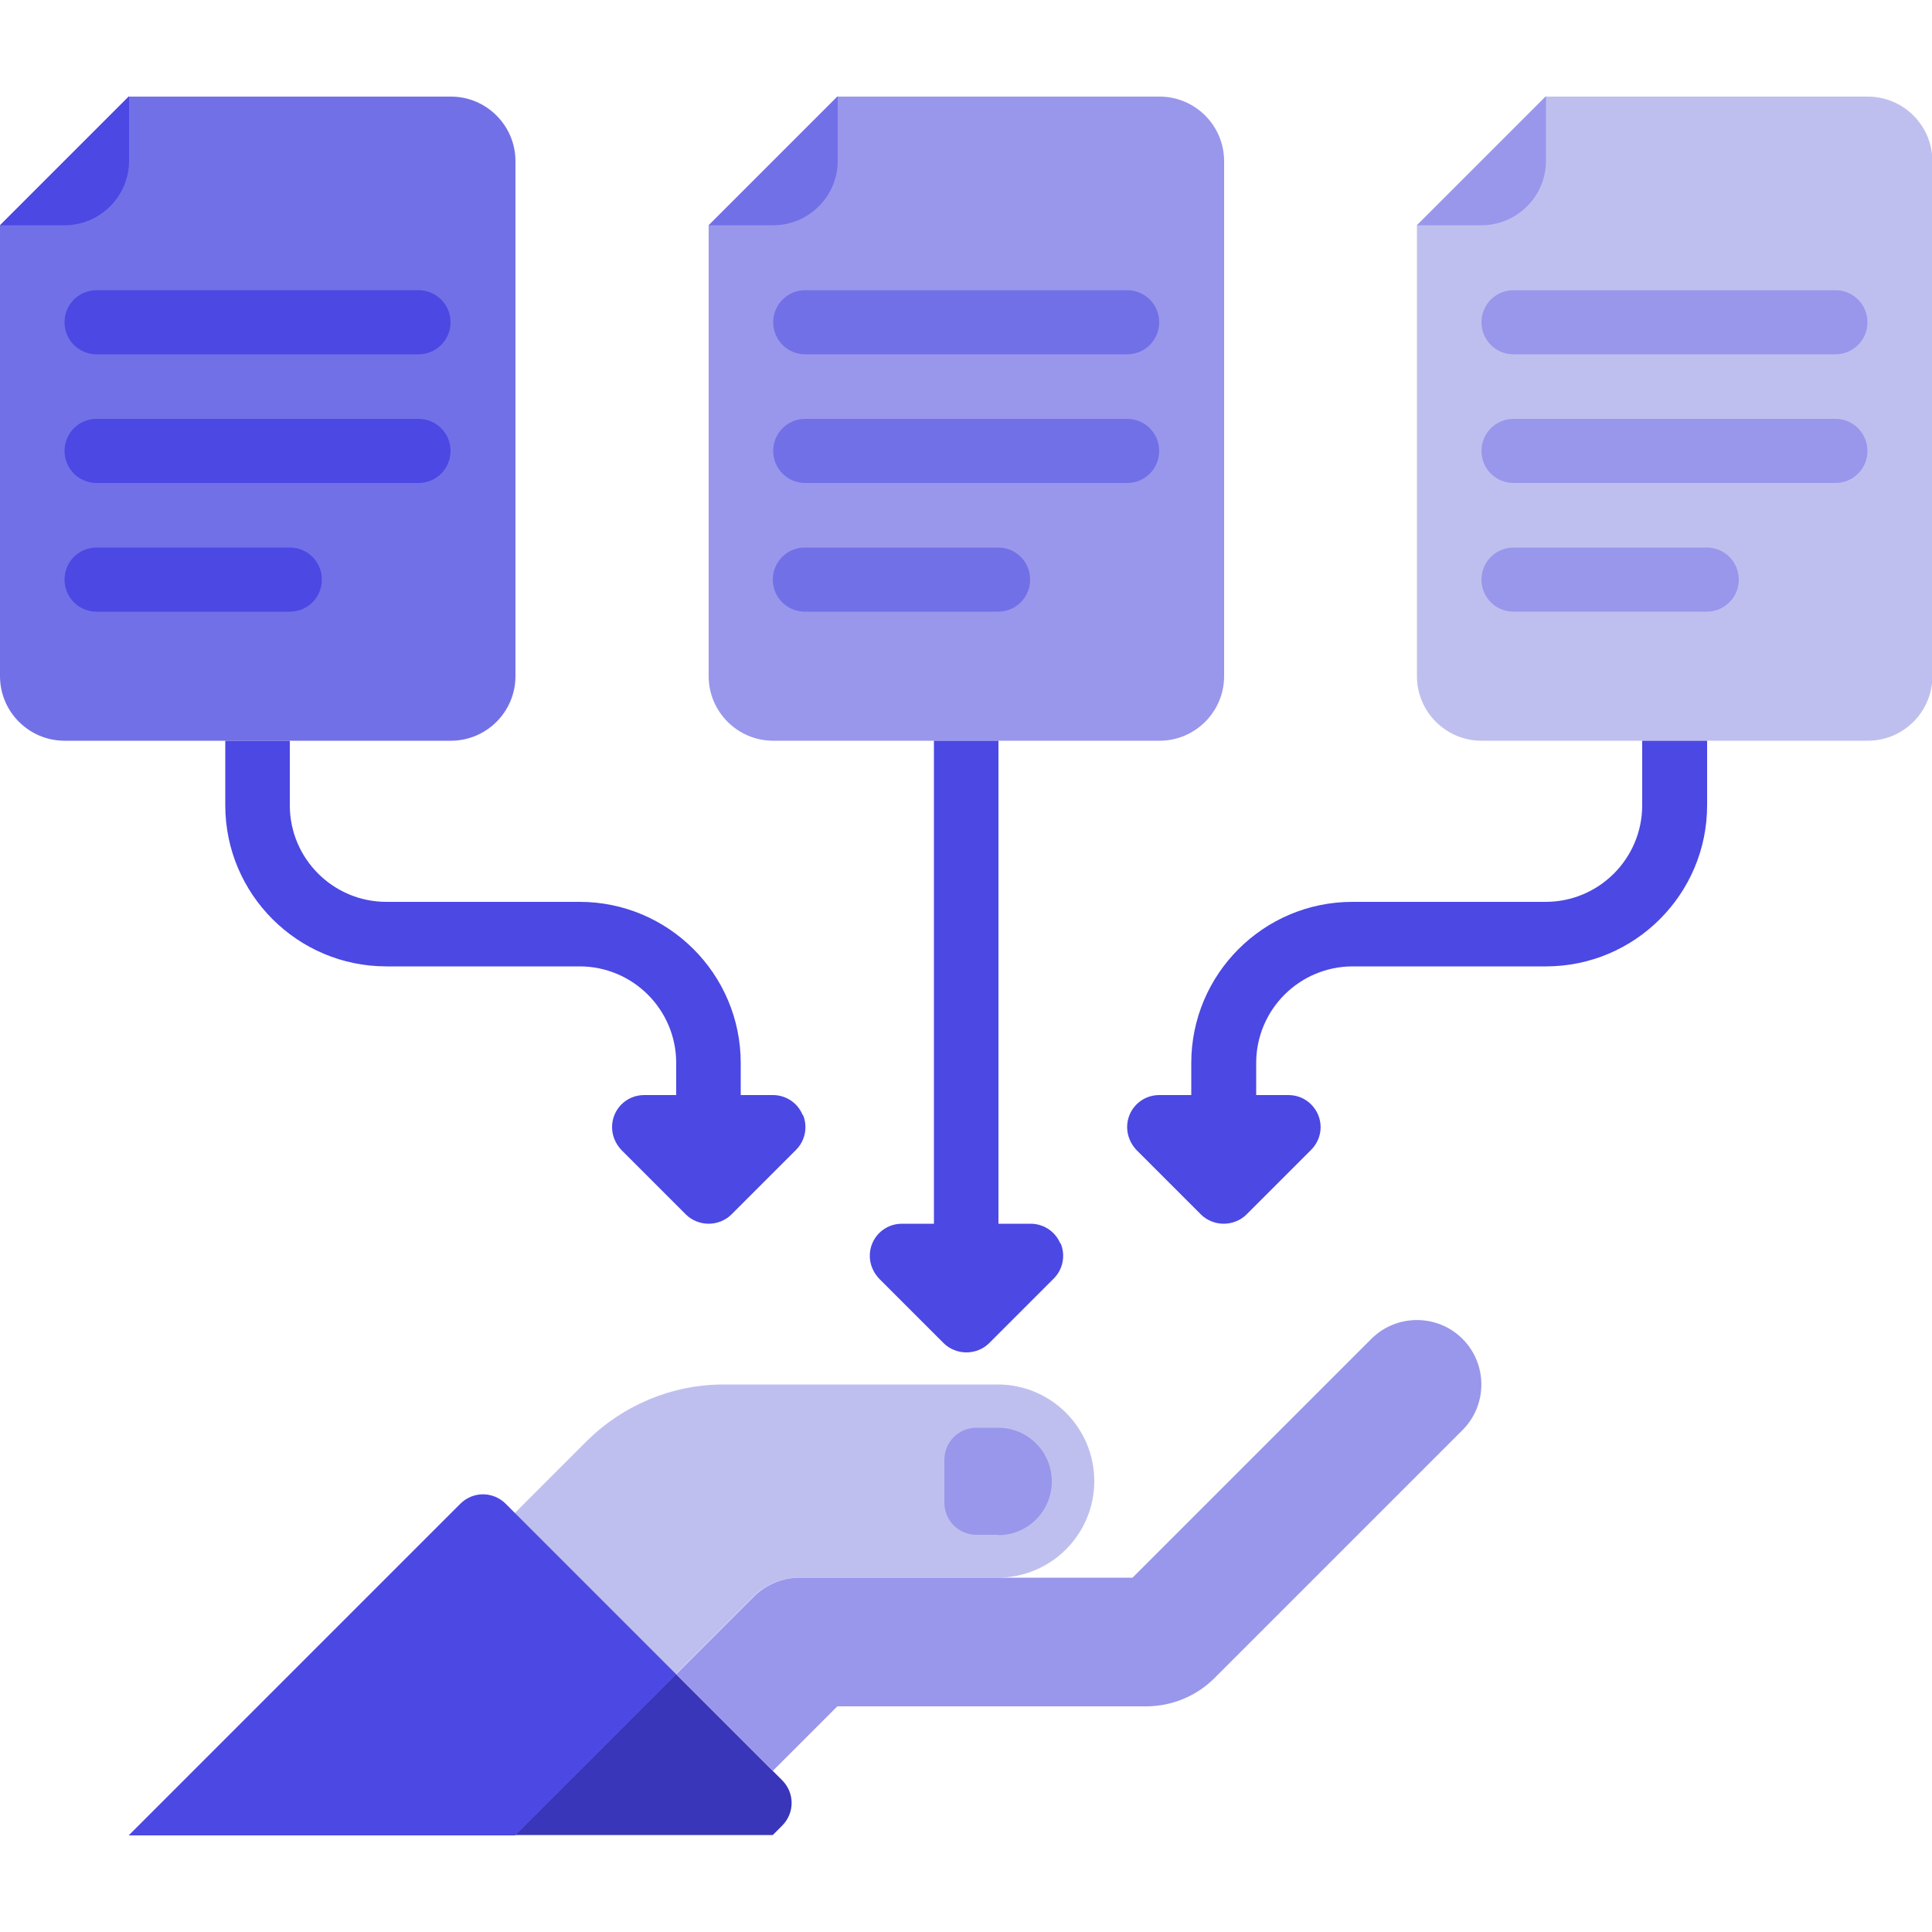
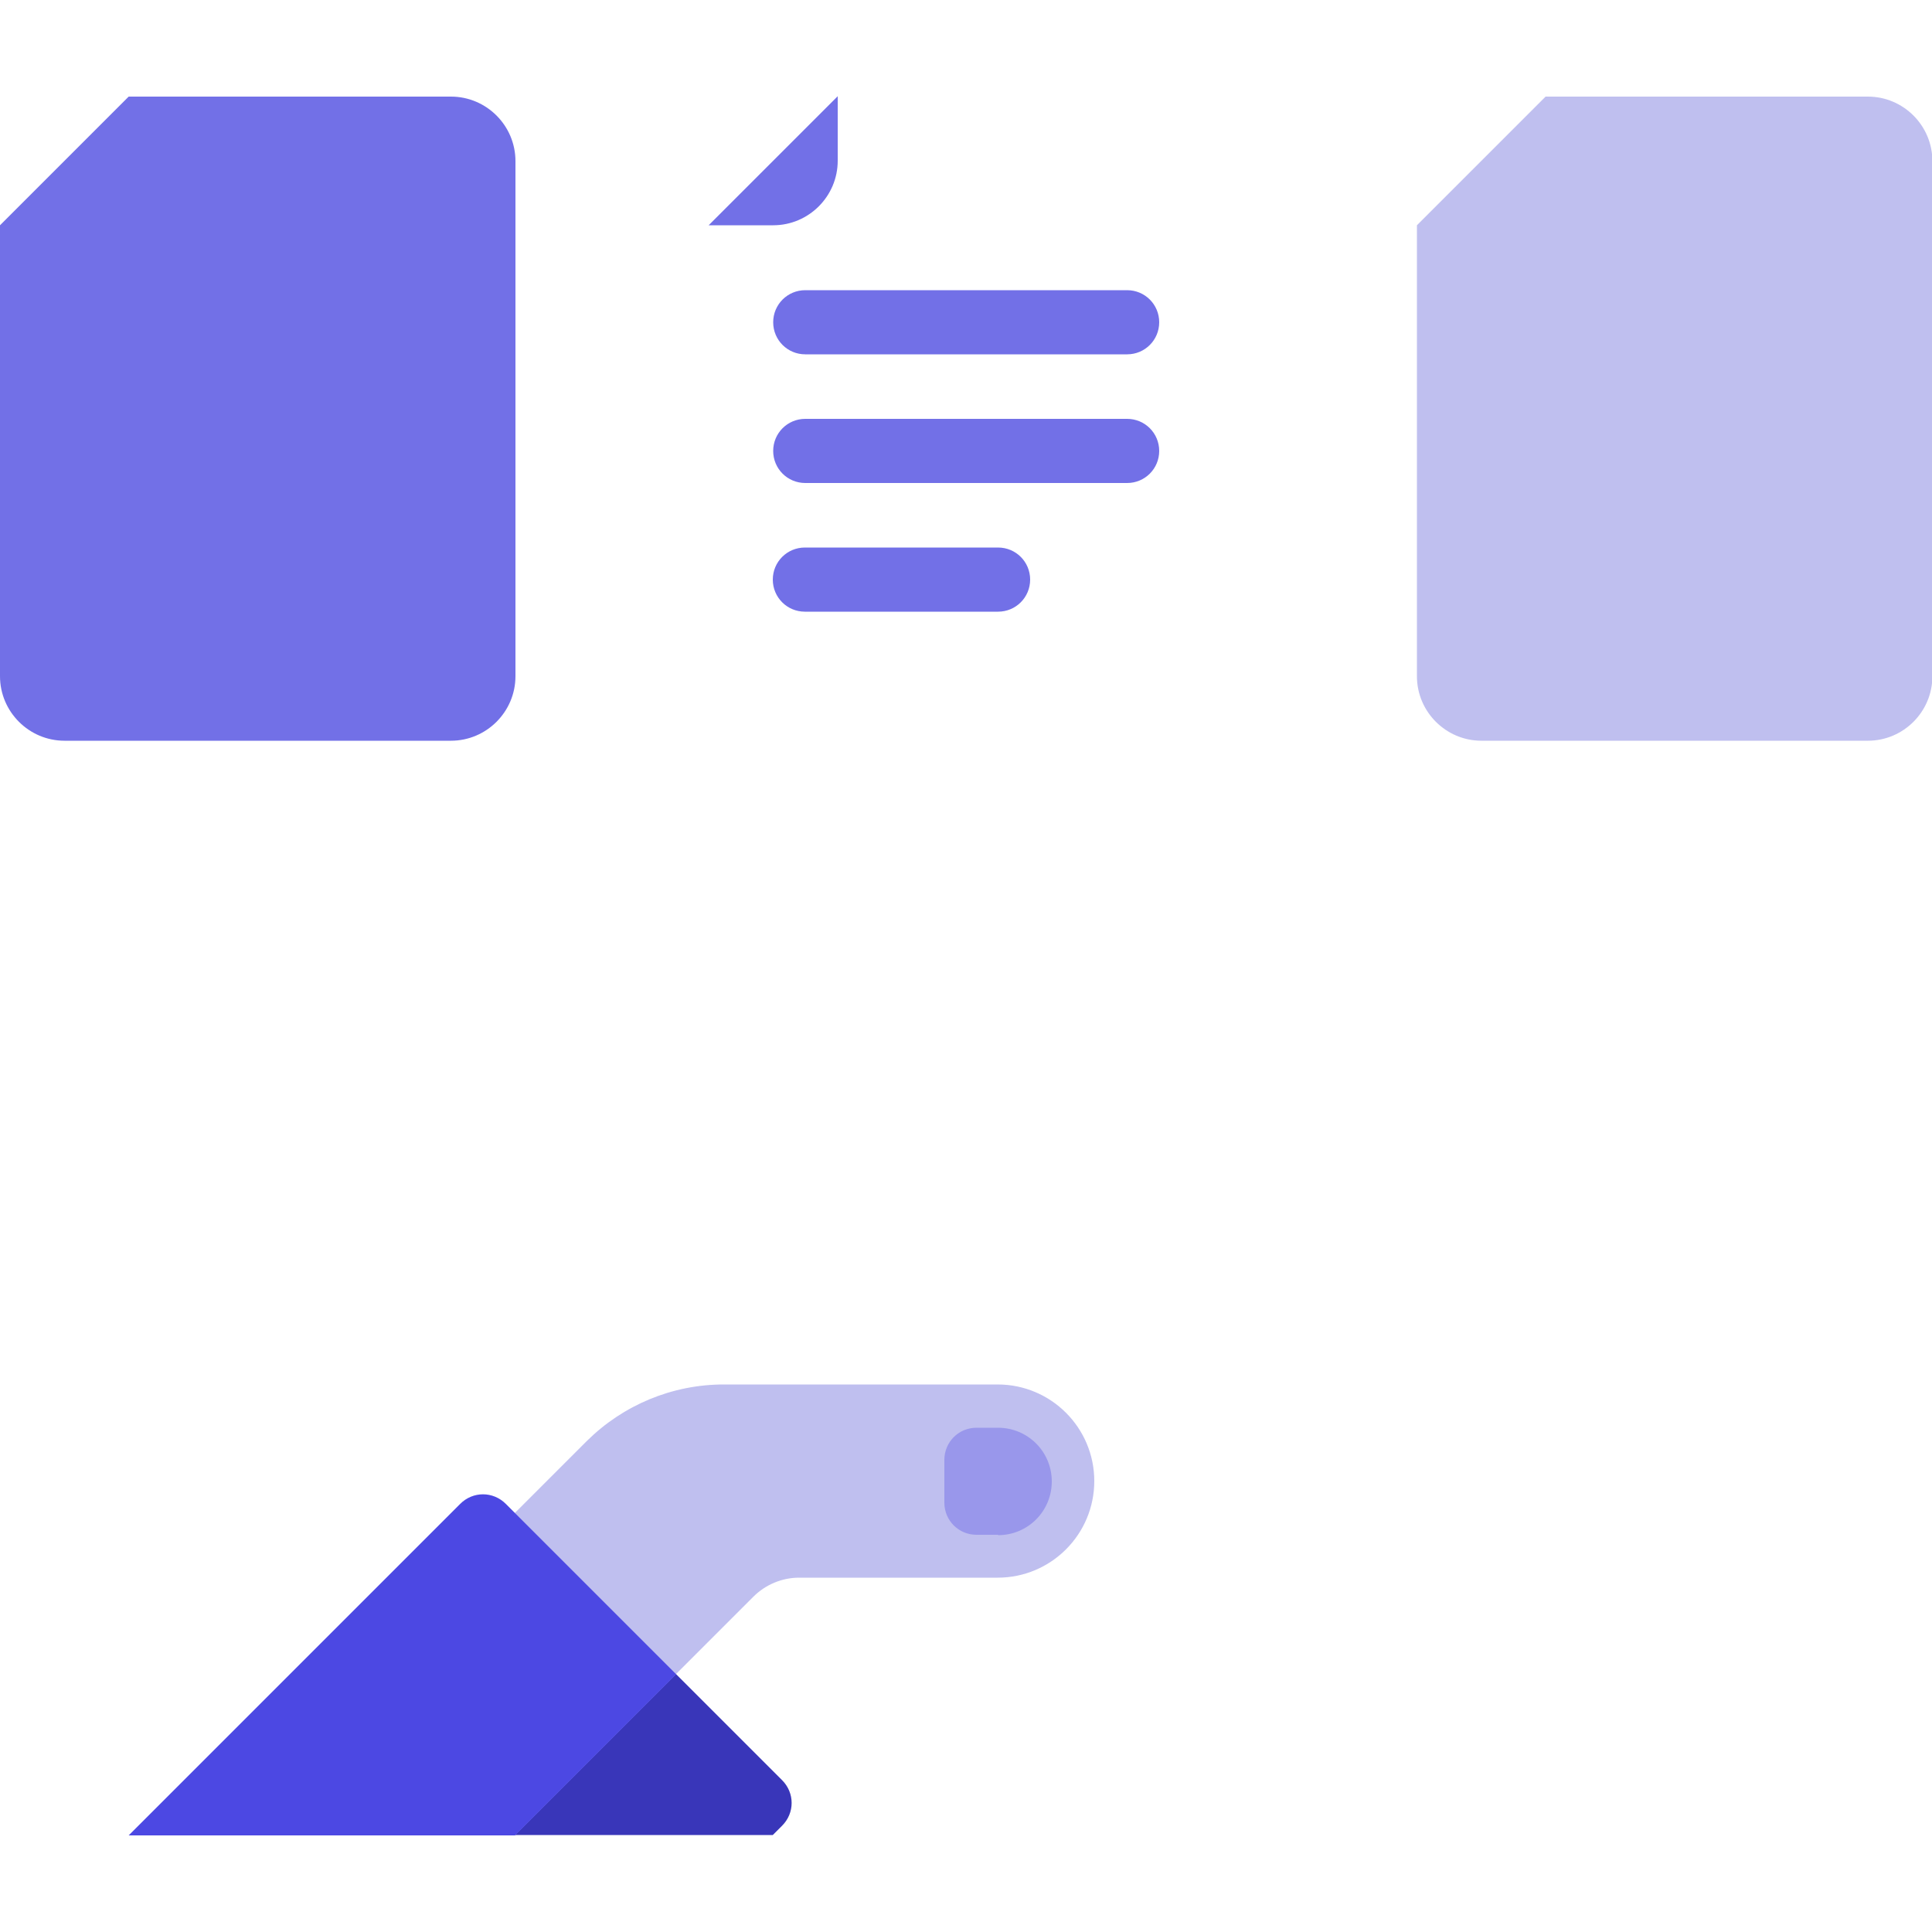
<svg xmlns="http://www.w3.org/2000/svg" id="Layer_2" data-name="Layer 2" viewBox="0 0 50 50">
  <defs>
    <style>
      .cls-1 {
        fill: #9997eb;
      }

      .cls-1, .cls-2, .cls-3, .cls-4, .cls-5, .cls-6 {
        stroke-width: 0px;
      }

      .cls-2 {
        fill: #bfbfef;
      }

      .cls-3 {
        fill: none;
      }

      .cls-4 {
        fill: #7270e7;
      }

      .cls-5 {
        fill: #3936b9;
      }

      .cls-7 {
        clip-path: url(#clippath);
      }

      .cls-6 {
        fill: #4c48e3;
      }
    </style>
    <clipPath id="clippath">
      <rect class="cls-3" width="50" height="50" />
    </clipPath>
  </defs>
  <g id="Layer_1-2" data-name="Layer 1">
    <path class="cls-5" d="M17.5,43.33l2.74,2.74c.33.33.33.85,0,1.18,0,0,0,0,0,0l-.24.24h-6.67l4.17-4.17Z" />
    <g class="cls-7">
      <path class="cls-2" d="M25.83,35.83h-7.1c-1.33,0-2.6.53-3.54,1.46l-1.87,1.87,4.17,4.17,2.01-2.01c.31-.31.74-.49,1.18-.49h5.14c1.38,0,2.5-1.12,2.5-2.5s-1.12-2.5-2.5-2.5Z" />
-       <path class="cls-1" d="M37.85,34.65c-.65-.65-1.71-.65-2.36,0l-6.18,6.18h-8.62c-.44,0-.87.18-1.18.49l-2.01,2.01,2.5,2.5,1.67-1.67h7.99c.66,0,1.3-.26,1.77-.73l6.42-6.42c.65-.65.65-1.71,0-2.36h0Z" />
      <path class="cls-1" d="M25.83,39.72h-.56c-.46,0-.83-.37-.83-.83v-1.11c0-.46.37-.83.83-.83h.56c.77,0,1.39.62,1.39,1.39s-.62,1.39-1.39,1.39Z" />
      <path class="cls-6" d="M13.09,38.92l4.41,4.41-4.17,4.17H3.33l8.58-8.58c.33-.33.85-.33,1.18,0,0,0,0,0,0,0h0Z" />
      <path class="cls-4" d="M11.67,2.5H3.33L0,5.83v11.67c0,.92.75,1.67,1.67,1.67h10c.92,0,1.67-.75,1.67-1.67V4.17c0-.92-.75-1.67-1.67-1.67Z" />
-       <path class="cls-6" d="M3.33,2.5L0,5.83h1.67c.92,0,1.67-.75,1.67-1.67v-1.67ZM10.83,9.17H2.5c-.46,0-.83-.37-.83-.83s.37-.83.83-.83h8.33c.46,0,.83.37.83.83s-.37.83-.83.83ZM10.83,12.5H2.5c-.46,0-.83-.37-.83-.83s.37-.83.83-.83h8.33c.46,0,.83.37.83.83s-.37.83-.83.83ZM7.5,15.83H2.5c-.46,0-.83-.37-.83-.83s.37-.83.83-.83h5c.46,0,.83.37.83.83s-.37.83-.83.83Z" />
-       <path class="cls-1" d="M30,2.5h-8.33l-3.33,3.33v11.67c0,.92.75,1.67,1.67,1.67h10c.92,0,1.67-.75,1.67-1.67V4.17c0-.92-.75-1.67-1.67-1.67Z" />
      <path class="cls-4" d="M21.67,2.5l-3.33,3.33h1.67c.92,0,1.67-.75,1.67-1.67v-1.67ZM29.17,9.17h-8.33c-.46,0-.83-.37-.83-.83s.37-.83.83-.83h8.33c.46,0,.83.37.83.83s-.37.83-.83.83ZM29.17,12.5h-8.33c-.46,0-.83-.37-.83-.83s.37-.83.83-.83h8.33c.46,0,.83.37.83.83s-.37.83-.83.83ZM25.83,15.83h-5c-.46,0-.83-.37-.83-.83s.37-.83.83-.83h5c.46,0,.83.37.83.83s-.37.83-.83.83Z" />
      <path class="cls-2" d="M48.33,2.5h-8.33l-3.33,3.33v11.67c0,.92.75,1.67,1.67,1.67h10c.92,0,1.67-.75,1.67-1.67V4.17c0-.92-.75-1.67-1.67-1.67Z" />
-       <path class="cls-1" d="M40,2.5l-3.33,3.33h1.67c.92,0,1.67-.75,1.67-1.67v-1.67ZM47.5,9.17h-8.33c-.46,0-.83-.37-.83-.83s.37-.83.83-.83h8.33c.46,0,.83.37.83.83s-.37.83-.83.83ZM47.5,12.5h-8.33c-.46,0-.83-.37-.83-.83s.37-.83.83-.83h8.33c.46,0,.83.37.83.83s-.37.83-.83.83ZM44.17,15.83h-5c-.46,0-.83-.37-.83-.83s.37-.83.83-.83h5c.46,0,.83.37.83.83s-.37.83-.83.83Z" />
-       <path class="cls-6" d="M42.5,19.17v1.67c0,1.38-1.12,2.5-2.5,2.5h-5c-2.3,0-4.17,1.87-4.17,4.17v.83h-.83c-.46,0-.83.37-.83.83,0,.22.09.43.24.59l1.67,1.67c.16.16.38.24.59.24s.43-.08.59-.24l1.67-1.67c.33-.33.33-.85,0-1.18-.16-.16-.37-.24-.59-.24h-.83v-.83c0-1.38,1.12-2.5,2.5-2.5h5c2.3,0,4.17-1.87,4.17-4.17v-1.67h-1.67ZM20.77,28.85c-.13-.31-.43-.51-.77-.51h-.83v-.83c0-2.3-1.87-4.17-4.17-4.17h-5c-1.38,0-2.5-1.12-2.5-2.5v-1.67h-1.67v1.67c0,2.3,1.87,4.17,4.17,4.17h5c1.38,0,2.5,1.12,2.5,2.5v.83h-.83c-.46,0-.83.37-.83.83,0,.22.09.43.24.59l1.67,1.67c.16.16.38.24.59.24s.43-.08.59-.24l1.67-1.67c.24-.24.31-.6.18-.91h0ZM27.44,32.18c-.13-.31-.43-.51-.77-.51h-.83v-12.5h-1.67v12.5h-.83c-.46,0-.83.37-.83.83,0,.22.09.43.24.59l1.67,1.67c.16.16.38.24.59.24s.43-.08.59-.24l1.67-1.67c.24-.24.31-.6.18-.91h0Z" />
    </g>
  </g>
</svg>